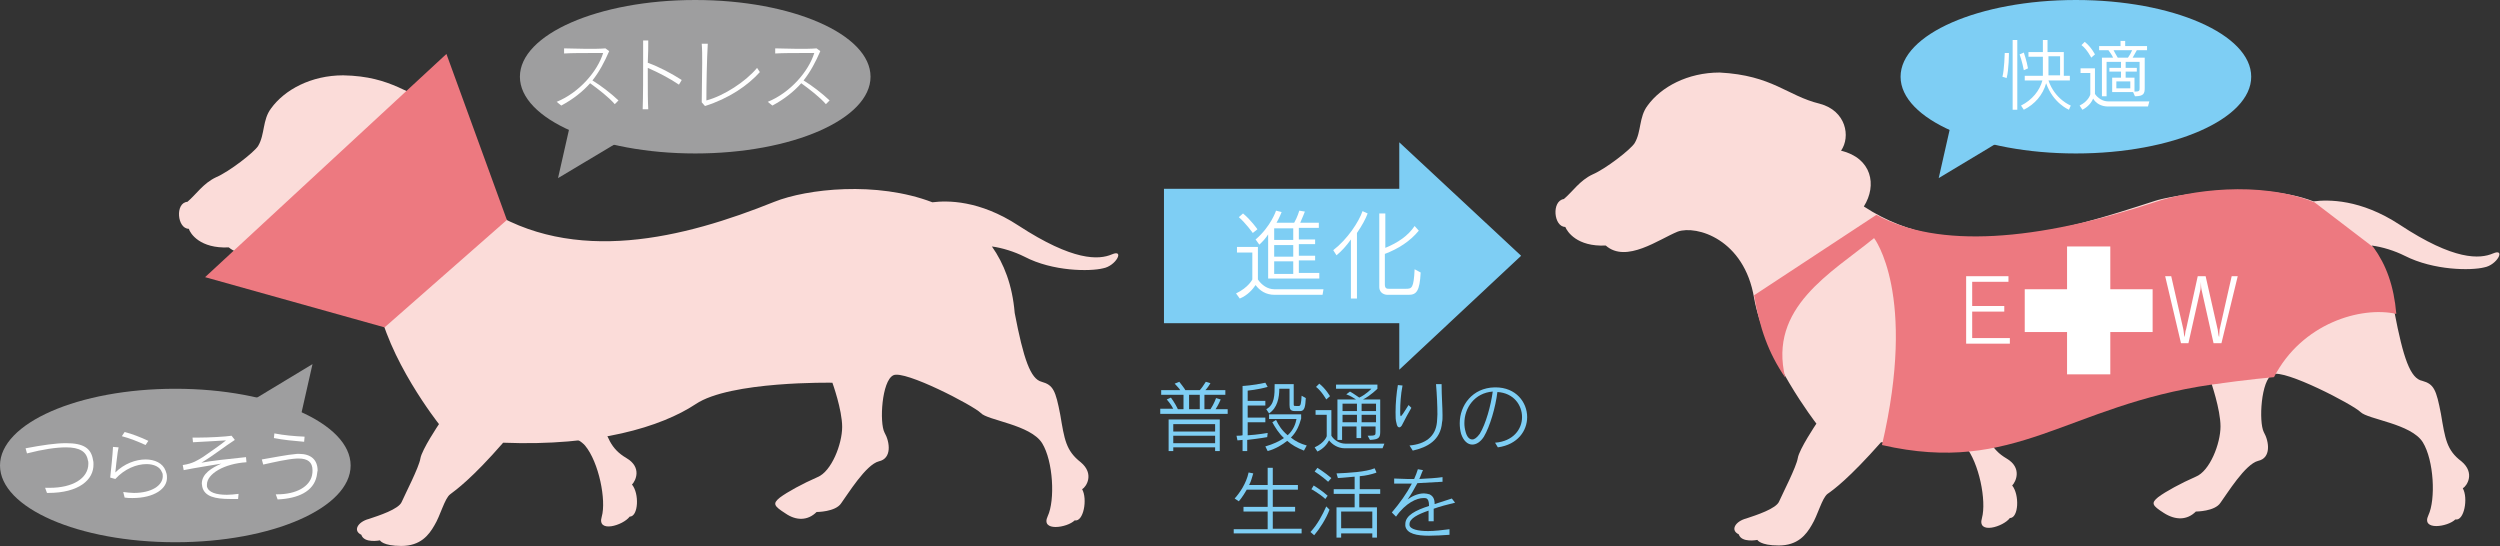
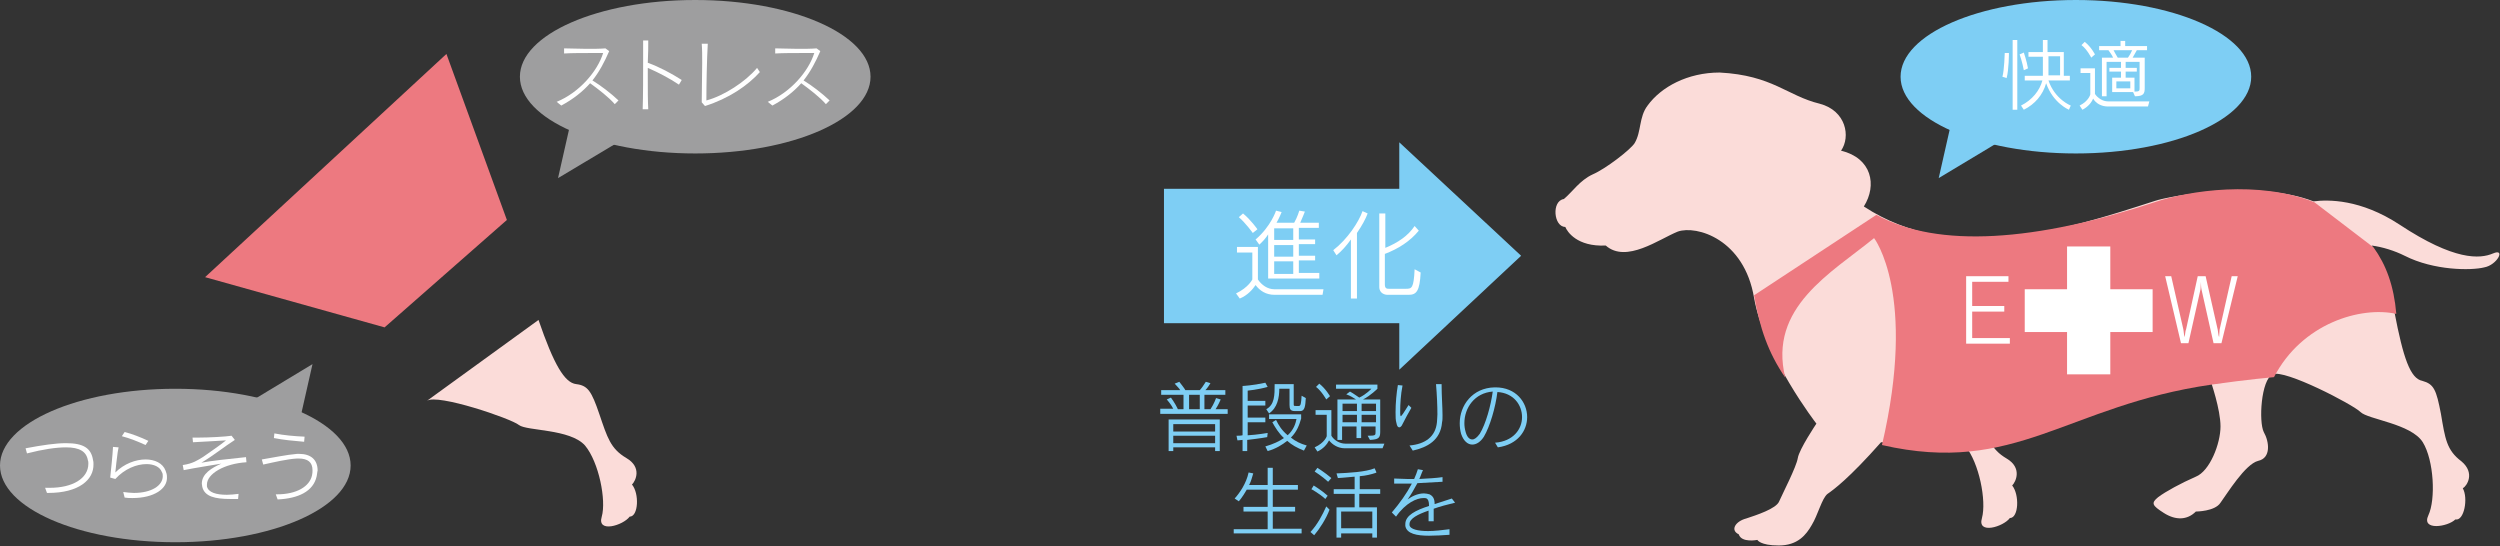
<svg xmlns="http://www.w3.org/2000/svg" version="1.1" id="レイヤー_1" x="0px" y="0px" viewBox="0 0 537.6 117.5" enable-background="new 0 0 537.6 117.5" xml:space="preserve">
  <rect x="0" y="0" width="537.6" height="117.5" fill="#333333" stroke="none" />
  <g>
    <g>
      <g>
        <g>
          <g>
            <g>
              <g>
                <g>
                  <path fill="#FBDCD9" d="M91.8,86.2c2.2-1.6,18.1,3.8,19.8,5.2c1.7,1.3,11,0.8,14.2,4.4c3,3.6,4.6,11.8,3.6,15.3          c-1.1,3.6,4.6,1.9,6,0c1.9,0,2.1-5,0.5-6.9c0.8-0.8,2.2-3.7-1.2-5.7c-3.4-2-4.1-4.4-5.8-9.4c-1.7-5-2.5-6.2-5-6.5          c-2.5-0.3-4.8-4.2-8.1-13.8" />
                  <g>
-                     <path fill="#FBDCD9" d="M94.7,22.5c5.7,1.5,6.7,7,4.6,10.1c6.6,1.6,7.7,7.4,4.9,12c19.2,12.6,42.9,6.6,62.3-1.2           c7-2.8,22-4.5,34,0.1c3.2-0.4,10.1-0.5,18.5,5c11.8,7.7,17.3,7.4,20.1,6.2c2.8-1.2,0.9,2.5-1.9,3           c-2.8,0.7-10.8,0.7-16.9-2.5c-2.2-1.1-4.8-1.9-7-2.2c2.6,3.7,4.4,8.3,4.9,14.3c1.9,9.9,3.4,14.2,5.8,14.8           c2.5,0.7,3,1.9,4,7.1c0.9,5.3,1.2,7.7,4.4,10.2c3,2.5,1.2,5.3,0.3,5.8c1.2,2.1,0.3,7.1-1.6,6.7c-1.6,1.6-7.4,2.5-5.8-0.9           c1.6-3.4,1.2-11.8-1.2-15.7c-2.5-4-11.8-4.9-13.2-6.5c-1.6-1.6-16.4-9.3-18.8-8.1c-2.5,1.2-3,10.2-1.9,12.3           c1.2,2.1,1.6,5.6-1.2,6.2c-2.8,0.7-6.7,7.1-8.1,9c-1.2,1.9-5.3,1.9-5.3,1.9c-1.9,1.9-4.4,1.9-6.7,0.3           c-2.5-1.6-2.8-2.1-1.2-3.4c1.6-1.2,4.9-3,8.1-4.4c3-1.2,5.3-7.1,5.3-10.8c0-3.7-2.1-9.5-2.1-9.5s-22-0.4-29.4,4.6           c-7.4,4.9-21.2,9.1-41.4,8.3c-6.7,7.7-10.2,10.2-11.4,11.1c-1.2,0.9-2.1,4.6-3.4,6.7c-1.2,2.1-3,4.4-7.1,4.4           c-4,0-4.6-1.2-4.6-1.2s-3.4,0.7-4-1.2c-1.9-0.9-0.7-2.8,1.6-3.4c2.1-0.7,6.5-2.1,7.1-3.7c0.7-1.6,3.7-7.4,4-9.3           c0.3-1.9,4-7.4,4-7.4S83.2,77.1,81.1,64.4C79,51.7,68.8,48.7,64.7,50.2c-4,1.6-11.1,6.7-15.5,3c-6.2,0.3-8.3-3-8.6-4           c-2.5,0-3-5.6-0.3-5.8c1.9-1.6,3.4-4,6.2-5.3c2.8-1.2,8.1-5.3,9-6.7c1.5-2.5,0.9-5.6,2.8-8.1c2.9-4,8.6-7.1,15.5-7.1           C84.5,16.4,87.7,20.7,94.7,22.5z" />
-                   </g>
+                     </g>
                </g>
              </g>
            </g>
            <polygon fill="#ED7980" points="82.7,70.4 109,47.3 96,11.6 44.1,59.6      " />
          </g>
          <g>
            <g>
              <g>
                <g>
                  <g>
                    <g>
                      <path fill="#FBDCD9" d="M388.6,86.2c2.2-1.6,18.1,3.8,19.8,5.2c1.7,1.3,11.1,0.8,14.2,4.5c3,3.6,4.6,11.8,3.6,15.5            c-1.1,3.6,4.6,1.9,6,0c1.9,0,2.1-5,0.5-7c0.8-0.8,2.2-3.8-1.2-5.8c-3.4-2-4.1-4.4-5.8-9.4c-1.7-5-2.5-6.2-5-6.5            c-2.5-0.3-4.8-4.2-8.1-13.8" />
                      <g>
                        <path fill="#FBDCD9" d="M391.3,22.3c5.7,1.5,6.7,7.1,4.6,10.1c6.6,1.6,7.8,7.4,4.9,12c19.2,12.6,42.6,5.3,62.6-1.2             c3.3-1.1,22.1-4.5,34.1,0.1c3.2-0.4,10.1-0.5,18.5,5c11.8,7.8,17.3,7.4,20.1,6.2c2.8-1.2,0.9,2.5-1.9,3             c-2.8,0.7-10.8,0.7-17.1-2.5c-2.2-1.1-4.8-1.9-7.1-2.2c2.6,3.7,4.4,8.5,4.9,14.3c1.9,9.9,3.4,14.3,6,14.8             c2.5,0.7,3,1.9,4,7.1c0.9,5.3,1.2,7.8,4.4,10.2c3,2.5,1.2,5.3,0.3,5.8c1.2,2.1,0.3,7.1-1.6,6.7c-1.6,1.6-7.4,2.5-5.8-0.9             c1.6-3.4,1.2-11.8-1.2-15.7c-2.5-4-11.8-4.9-13.4-6.5c-1.6-1.6-16.4-9.3-18.9-8.1c-2.5,1.2-3,10.2-1.9,12.4             c1.2,2.1,1.6,5.6-1.2,6.2c-2.8,0.7-6.7,7.1-8.1,9c-1.2,1.9-5.3,1.9-5.3,1.9c-1.9,1.9-4.4,1.9-6.9,0.3s-2.8-2.1-1.2-3.4             c1.6-1.2,4.9-3,8.1-4.4c3-1.2,5.3-7.1,5.3-10.8c0-3.7-2.1-9.7-2.1-9.7s-22-0.4-29.4,4.6c-7.4,4.9-21.2,9.1-41.5,8.5             c-6.9,7.8-10.2,10.2-11.5,11.1c-1.2,0.9-2.1,4.6-3.4,6.7c-1.2,2.1-3,4.4-7.1,4.4c-4,0-4.6-1.2-4.6-1.2s-3.4,0.7-4-1.2             c-1.9-0.9-0.7-2.8,1.6-3.4c2.1-0.7,6.5-2.1,7.1-3.7c0.7-1.6,3.7-7.4,4-9.3c0.3-1.9,4-7.4,4-7.4s-11.1-14.3-13.4-27             c-2.1-12.7-12.4-15.7-16.4-14.3c-4,1.6-11.1,6.9-15.5,3c-6.2,0.3-8.3-3-8.7-4c-2.5,0-3-5.6-0.3-6c1.9-1.6,3.4-4,6.2-5.3             c2.8-1.2,8.1-5.3,9-6.7c1.5-2.5,0.9-5.6,2.8-8.1c2.9-4,8.6-7.1,15.5-7.1C381.2,16.2,384.3,20.6,391.3,22.3z" />
                        <path fill="#ED7980" d="M383.9,81.2c-3.7-15.1,9.9-22.5,19.1-30c0,0,9.3,12,1.7,44.5c28.8,6.6,39.7-8.5,70.9-13             c7.7-1.1,13.4-1.6,13.4-1.6c6-11.6,18.7-15.3,26.3-13.6c-0.5-6-2.2-10.6-4.9-14.3l-12.7-9.7c-12-4.8-27-2.5-34.1-0.1             c-25.8,8.5-46.8,10.1-60.1,2.8l-26.3,17.3C378.4,70.5,380.2,75.8,383.9,81.2z" />
                      </g>
                    </g>
                    <g>
                      <g>
                        <g>
                          <g>
                            <path fill="#FFFFFF" d="M422.8,73.8V59.4h9.1v1.2h-7.8v5.2h6.9v1.2h-6.9v5.7h8.1v1.2H422.8L422.8,73.8z" />
                            <path fill="#FFFFFF" d="M477.7,73.8H476l-2.6-11.6c-0.1-0.4-0.1-1.3-0.1-1.6l0,0c0,0.3-0.1,1.1-0.1,1.6l-2.6,11.6h-1.6               l-3.4-14.4h1.3l2.6,11.4c0.1,0.4,0.1,1.2,0.3,1.7l0,0c0.1-0.5,0.1-1.3,0.3-1.7l2.5-11.4h1.7l2.6,11.5               c0.1,0.4,0.1,1.2,0.3,1.6l0,0c0-0.4,0.1-1.2,0.1-1.6l2.6-11.5h1.3L477.7,73.8z" />
                          </g>
                          <polygon fill="#FFFFFF" points="462.9,62.2 453.8,62.2 453.8,53 444.5,53 444.5,62.2 435.4,62.2 435.4,71.4 444.5,71.4               444.5,80.5 453.8,80.5 453.8,71.4 462.9,71.4             " />
                        </g>
                      </g>
                    </g>
                  </g>
                </g>
              </g>
            </g>
          </g>
        </g>
        <g>
          <g>
            <g>
              <path fill="#7ECEF4" d="M249.5,88.9v-1h2.8c-0.5-1-1.4-2-1.4-2l0.9-0.4c0,0,0.9,1.2,1.5,2.5h1.2v-3.1h-4.8v-1h4.1        c-0.3-0.5-0.7-0.8-1.2-1.4l1-0.4c0.6,0.8,1.1,1.4,1.3,1.8h3.1c0.3-0.3,0.8-1,1.3-1.8l1,0.3c-0.3,0.5-0.7,1.1-1.1,1.5h4.3v1        H259V88h1.3c0.8-1.2,1.2-2.4,1.2-2.4l1,0.3c0,0-0.5,1.2-1.1,2.1h2.6v1H249.5z M261.3,97v-0.8h-9V97h-1v-6.8h11V97H261.3z         M261.3,91.2h-9v1.6h9V91.2z M261.3,93.7h-9v1.6h9V93.7z M258,84.9h-2.3V88h2.3V84.9z" />
              <path fill="#7ECEF4" d="M268.3,84v2.2h3.8v1h-3.8v2.6h3.8v1h-3.8v2.8c0,0,0.1,0,0.1,0c1.9-0.1,4.2-0.5,4.2-0.5l-0.1,0.9        c0,0-1.6,0.3-4.3,0.6V97h-1v-2.4c-0.3,0-0.7,0.1-1.1,0.1l-0.2-1c0.4,0,0.9,0,1.3-0.1V83c0,0,2.2-0.1,4.9-0.7l0.5,0.9        C270.5,83.8,268.3,84,268.3,84z M280.4,96.9c-1.5-0.6-2.6-1.2-3.6-2.1c-1,0.8-2.4,1.7-4.2,2.2l-0.5-1c1.7-0.5,3-1.1,4-1.8        c-1.1-1-1.9-2.3-2.5-3.4l0.8-0.5c0.6,1.2,1.2,2.2,2.5,3.3c1.3-1.2,1.7-2.5,1.9-3.5h-5.9v-1h6.9v0.9c-0.4,1.4-0.9,2.8-2.2,4.1        c1,0.8,2,1.3,3.4,1.7L280.4,96.9z M279.6,88.4h-1.1c-1,0-1.2-0.4-1.2-1.3v-3.5h-2.2c0,1.9-0.4,4.1-2.2,5.3l-0.6-0.9        c1.8-1,1.8-3,1.8-5.4h4.1v4.2c0,0.5,0,0.5,0.5,0.5h0.6c0.4,0,0.5-0.5,0.6-2.2l0.9,0.5C280.7,87.3,280.6,88.4,279.6,88.4z" />
              <path fill="#7ECEF4" d="M297.3,96.4h-8.1c-1.5,0-2.7-0.8-3.4-1.7c-0.4,0.8-1.2,1.8-2.5,2.4l-0.6-0.9c2.2-1,2.6-2.4,2.6-2.4        v-4.6h-2.4v-1h3.4v5.5c0.6,1,1.8,1.7,3,1.7h8.4L297.3,96.4z M285.2,85.9c0,0-1-1.8-2.2-2.7l0.7-0.7c1.4,1.1,2.3,2.7,2.3,2.7        L285.2,85.9z M294.6,94.6l-0.5-0.9c1.7,0,1.7-0.1,1.7-0.8v-1.2h-3.1v2.5h-1v-2.5h-3.1v2.9h-1v-8.7h4c-0.5-0.3-1.2-0.8-2.1-1.1        l0.8-0.6c0.9,0.5,1.5,1,2,1.3c1.5-0.7,2.6-1.9,2.6-1.9h-7.6v-0.9h8.9v0.9c0,0-1.5,1.5-3.1,2.3l0.2,0h3.5v7        C296.8,94.2,296.4,94.5,294.6,94.6z M291.8,86.8h-3.1v1.6h3.1V86.8z M291.8,89.2h-3.1v1.6h3.1V89.2z M295.9,86.8h-3.1v1.6h3.1        V86.8z M295.9,89.2h-3.1v1.6h3.1V89.2z" />
              <path fill="#7ECEF4" d="M301.6,91.2c-0.2,0.5-0.5,0.7-0.7,0.7c-0.3,0-0.5-0.3-0.6-0.9c-0.2-0.6-0.2-1.4-0.2-2.4        c0-1.9,0.2-4.1,0.5-5.8l1,0.1c-0.4,2-0.5,4.1-0.5,5.4c0,0.3,0,0.5,0,0.7c0,0.3,0.1,0.5,0.1,0.5c0.2,0,0.7-0.8,1.7-2.4l0.6,0.6        C302.8,88.9,302.2,90,301.6,91.2z M310.1,90.8c-0.3,3.9-3.2,5.4-6.3,6.1l-0.7-1.1c3.4-0.3,5.6-1.9,5.9-5c0-0.4,0.1-1,0.1-1.7        c0-1.7-0.1-4.2-0.3-6.5h1.2c0,2.6,0.2,4.9,0.2,6.7C310.2,89.9,310.2,90.4,310.1,90.8z" />
              <path fill="#7ECEF4" d="M322.1,96.2l-0.6-1c3.9-0.3,5.8-2.9,5.8-5.5c0-2.6-1.8-5.2-5.3-5.4c-0.4,3.3-1.6,7.4-2.9,9.6        c-0.7,1.1-1.6,1.7-2.5,1.7c-1,0-1.9-0.8-2.4-2.3c-0.2-0.7-0.3-1.5-0.3-2.3c0-3.8,2.7-7.6,7.5-7.7c0.1,0,0.1,0,0.2,0        c4.4,0,6.8,3.2,6.8,6.4C328.4,92.6,326.4,95.6,322.1,96.2z M314.9,91c0,0.7,0.1,1.3,0.3,2c0.3,1,0.8,1.5,1.4,1.5        c0.5,0,1-0.4,1.6-1.2c1.3-2.1,2.4-6.1,2.8-9.1C317.1,84.5,314.9,87.7,314.9,91z" />
              <path fill="#7ECEF4" d="M265.3,114.8v-1h7.3V110h-5.2v-1h5.2v-3.7h-4.5c-0.9,1.6-1.7,2.5-1.7,2.5l-0.9-0.6        c1-1.1,2.5-3.2,3-5.6l1,0.2c-0.3,0.9-0.4,1.6-0.9,2.5h4v-3.7h1.1v3.7h5.4v1h-5.4v3.7h4.8v1h-4.8v3.7h6.2v1H265.3z" />
              <path fill="#7ECEF4" d="M282.6,115.1l-0.8-0.7c1.5-1.6,2.6-3.7,3.4-5.5l0.7,0.7C285.2,111.5,283.8,113.7,282.6,115.1z         M285,107.3c-1.3-1.2-3-2.1-3-2.1l0.5-0.8c0,0,1.8,1.1,3,2.2L285,107.3z M285.6,103.6c-1.3-1.2-2.9-2.2-2.9-2.2l0.6-0.8        c0,0,1.6,1,3,2.2L285.6,103.6z M292.3,106.2v2.9h3.8v6.5h-1v-0.9h-6.7v0.9h-1v-6.5h3.9v-2.9h-4.5v-1h4.5v-2.7        c-1.9,0.2-3.6,0.3-3.6,0.3l-0.3-1c2.5-0.1,6.3-0.3,8.2-1.1l0.4,0.9c-0.1,0-0.1,0.1-0.2,0.1c-0.9,0.3-2.1,0.6-3.4,0.7v2.8h4.4        v1H292.3z M295.1,110h-6.7v3.6h6.7V110z" />
              <path fill="#7ECEF4" d="M308.3,109.4c0,0.5,0,1,0,1.7c0,0.3,0,0.6,0,1l-1.1,0c0-0.9,0-1.7,0-2.3c-2.3,0.8-4.1,1.7-4.1,2.9        c0,0.1,0,0.1,0,0.2c0.1,0.9,1.8,1.3,4,1.3c1.4,0,3.1-0.2,4.6-0.4l0,1.2c-1.4,0.1-3,0.2-4.4,0.2c-2.6,0-4.8-0.4-5.1-2.1        c0-0.1,0-0.3,0-0.4c0-1.9,2.3-3,5.1-3.9c0-1-0.2-1.4-0.5-1.6c-0.2-0.1-0.4-0.1-0.7-0.1c-1.4,0-3.8,1-5.9,4l-0.9-0.9        c1.7-2,3.2-4.1,4.3-6.2c-0.9,0-1.9,0-2.8,0c-0.3,0-0.7,0-1,0l0-1.1c0.8,0,1.8,0.1,2.8,0.1c0.5,0,1,0,1.5,0        c0.3-0.7,0.6-1.4,0.8-2.1l1.1,0.2c-0.3,0.6-0.5,1.3-0.8,1.9c1.9-0.1,3.7-0.2,5-0.4l0,1c-1.6,0.1-3.5,0.2-5.4,0.3        c-0.7,1.3-1.4,2.5-2.1,3.5c0.8-0.6,2.1-1.3,3.5-1.3c0.4,0,0.8,0.1,1.2,0.2c0.8,0.4,1.1,1,1.1,2.1c1.2-0.4,2.5-0.8,3.7-1.2        l0.7,0.9C311.2,108.5,309.7,108.9,308.3,109.4z" />
            </g>
          </g>
        </g>
        <g>
          <g>
            <g>
              <g>
                <g>
                  <polygon fill="#7ECEF4" points="300.9,30.6 327.1,55 300.9,79.5         " />
                  <rect x="250.3" y="40.6" fill="#7ECEF4" width="58.3" height="28.9" />
                </g>
              </g>
            </g>
          </g>
          <g>
            <g>
              <g>
                <path fill="#FFFFFF" d="M284.4,63.4h-10.3c-1.9,0-3.2-0.9-4.1-2.1c-0.6,0.9-1.7,2.2-3.4,2.9l-0.8-1.1c2.7-1.3,3.5-3,3.5-3         v-5.8H266v-1.2h4.5v7c0.8,1.2,2.1,2.1,3.5,2.1h10.6L284.4,63.4z M269.4,50.1c0,0-1.5-2.1-3-3.4l0.9-0.8         c1.7,1.4,3.1,3.4,3.1,3.4L269.4,50.1z M272.7,60.1v-9.7c-0.5,0.8-1.2,1.6-1.9,2.2l-0.8-1.1c3.3-2.8,4.4-6.2,4.4-6.2l1.2,0.3         c0,0-0.5,1.3-1.1,2.3h3.8c0.7-1.2,1.1-2.6,1.1-2.6l1.2,0.2c0,0-0.5,1.3-1,2.4h4v1.1h-4.3v2.5h3.5v1h-3.5v2.5h3.5v1h-3.5v2.7         h4.4v1.2H272.7z M278.1,49.1H274v2.5h4.1V49.1z M278.1,52.7H274v2.5h4.1V52.7z M278.1,56.2H274v2.7h4.1V56.2z" />
-                 <path fill="#FFFFFF" d="M291.8,50.1v14.1h-1.3V51.5c-1,1.4-2,2.5-3.1,3.4l-0.7-1.1c3.1-2.4,5.5-6.1,6.3-8.4l1.1,0.5         C293.7,47,292.9,48.5,291.8,50.1z M302.9,63.4h-4.6c-0.3,0-1.7-0.2-1.7-1.7V45.9h1.3v7.4c2.7-1.1,4.9-2.6,6.3-4.7l0.9,1         c-1.9,2.3-4.4,3.9-7.3,5v6.6c0,0.9,0.5,0.9,0.9,0.9c0,0,0.1,0,0.1,0h3.2c0.1,0,0.2,0,0.3,0c1.3,0,1.7-0.1,1.9-4.2l1.3,0.7         C305.3,62.6,304.6,63.4,302.9,63.4z" />
+                 <path fill="#FFFFFF" d="M291.8,50.1v14.1h-1.3V51.5c-1,1.4-2,2.5-3.1,3.4l-0.7-1.1c3.1-2.4,5.5-6.1,6.3-8.4l1.1,0.5         C293.7,47,292.9,48.5,291.8,50.1z M302.9,63.4h-4.6c-0.3,0-1.7-0.2-1.7-1.7V45.9h1.3v7.4c2.7-1.1,4.9-2.6,6.3-4.7l0.9,1         c-1.9,2.3-4.4,3.9-7.3,5v6.6c0,0.9,0.5,0.9,0.9,0.9c0,0,0.1,0,0.1,0h3.2c0.1,0,0.2,0,0.3,0c1.3,0,1.7-0.1,1.9-4.2l1.3,0.7         C305.3,62.6,304.6,63.4,302.9,63.4" />
              </g>
            </g>
          </g>
        </g>
      </g>
      <g>
        <g>
          <polygon fill="#9E9E9F" points="120,38.3 135.4,29.1 123.1,24.6     " />
          <ellipse fill="#9E9E9F" cx="149.5" cy="16.5" rx="37.7" ry="16.5" />
        </g>
        <g>
          <path fill="#FFFFFF" d="M132.2,22.4c-1.3-1.5-3.5-3.2-5.3-4.5c-1.6,1.8-3.6,3.4-6.2,4.8l-1-0.8c4.9-2,8.8-6.6,10-10.5      c-0.6,0-1.4,0-2.2,0c-2.1,0-4.6,0-6.2,0.1v-1.1c1.3,0,3.1,0.1,4.8,0.1c1.5,0,3,0,4.1-0.1l0.8,0.6c-1,2.3-2.1,4.4-3.6,6.3      c1.8,1.1,3.9,2.7,5.6,4.3L132.2,22.4z" />
          <path fill="#FFFFFF" d="M146,18.2c-2.1-1.4-4.4-2.6-6.7-3.6c0,0.7,0,1.5,0,2.3c0,2.4,0,4.9,0.1,6.6l-1.2,0      c0.1-2.7,0.1-7.2,0.1-10.8c0-1.5,0-2.9,0-4l1.1,0c0,1.2,0,2.8-0.1,4.8c2.5,0.9,5.1,2.3,7.3,3.7L146,18.2z" />
          <path fill="#FFFFFF" d="M151.6,22.8l-0.7-0.8c0-2.6,0.1-5.7,0.1-8.5c0-1.5,0-3-0.1-4.1l1.3,0c-0.2,3.3-0.3,9.2-0.3,12.2      c3.8-1,8.5-4.1,10.9-7l0.6,0.9C160.8,18.4,156.7,21.2,151.6,22.8z" />
          <path fill="#FFFFFF" d="M177.6,22.4c-1.3-1.5-3.5-3.2-5.3-4.5c-1.6,1.8-3.6,3.4-6.2,4.8l-1-0.8c4.9-2,8.8-6.6,10-10.5      c-0.6,0-1.4,0-2.2,0c-2.1,0-4.6,0-6.2,0.1v-1.1c1.3,0,3.1,0.1,4.8,0.1c1.5,0,3,0,4.1-0.1l0.8,0.6c-1,2.3-2.1,4.4-3.6,6.3      c1.8,1.1,3.9,2.7,5.6,4.3L177.6,22.4z" />
        </g>
      </g>
      <g>
        <g>
          <polygon fill="#7ECEF4" points="416.9,38.3 432.2,29.1 420,24.6     " />
          <ellipse fill="#7ECEF4" cx="446.4" cy="16.5" rx="37.7" ry="16.5" />
        </g>
        <g>
          <path fill="#FFFFFF" d="M431.5,16.8l-0.9-0.3c0.4-1.4,0.5-5.1,0.5-5.1l0.9,0C432,11.4,432,15,431.5,16.8z M432.8,23.6v-15h1v15      H432.8z M435.2,15.1c-0.3-1.7-0.9-3.4-0.9-3.4l0.9-0.4c0,0,0.6,1.7,0.9,3.4L435.2,15.1z M444.9,23.6c0,0-3.4-1.4-4.9-5.7      c-0.7,2.5-2.4,4.5-4.8,5.7l-0.6-0.9c2.4-1.2,4-3.2,4.6-5.4h-3.8v-1h3.9v-4.1h-3.1v-1h3.1V8.6h1v2.6h3.5v5.1h1.3v1h-4.6      c1.4,4.1,4.8,5.4,4.8,5.4L444.9,23.6z M443,12.1h-2.5v4.1h2.5V12.1z" />
          <path fill="#FFFFFF" d="M461.9,22.9h-8.6c-1.5,0-2.6-0.7-3.2-1.7c-0.3,0.8-1.1,1.8-2.3,2.4l-0.6-0.9c2-1,2.3-2.4,2.3-2.4v-4.6      h-2.1v-1h3.1v5.5c0.6,0.9,1.7,1.6,2.8,1.6h8.9L461.9,22.9z M449.7,12.4c0,0-0.9-1.8-2.1-2.7l0.7-0.7c1.4,1.1,2.2,2.7,2.2,2.7      L449.7,12.4z M459.5,10.8c-0.3,0.6-0.7,1.2-0.9,1.6h2.6v6.5c0,1.2-0.2,1.8-2.1,1.8l-0.4-0.9h-4.5v-3.1h1.9v-1.3h-2.5v-0.8h2.5      v-1.3H453v7.4h-1v-8.3h2.4c-0.2-0.5-0.7-1.2-1-1.6h-2V9.9h4.6V8.8h1v1.1h4.7v0.9H459.5z M454.5,10.8c0.2,0.4,0.6,1.1,0.9,1.6      h2.2c0.3-0.4,0.7-1.1,0.9-1.6H454.5z M458.1,17.5h-3V19h3V17.5z M460.2,13.3h-3.1v1.3h2.4v0.8h-2.4v1.3h1.9v3      c1.1,0,1.1-0.2,1.1-0.8V13.3z" />
        </g>
      </g>
      <g>
        <g>
          <polygon fill="#9E9E9F" points="67.2,78.3 51.8,87.6 64.1,92     " />
          <ellipse fill="#9E9E9F" cx="37.7" cy="100.1" rx="37.7" ry="16.5" />
        </g>
        <g>
          <path fill="#FFFFFF" d="M10.4,106c-0.1,0-0.2,0-0.3,0l-0.4-1.1c0.3,0,0.7,0,1,0c4.9,0,8.3-2,8.3-5.2c0-0.2,0-0.5-0.1-0.7      c-0.3-1.9-1.8-2.8-4.7-2.8c-2.1,0-4.9,0.4-8.4,1.3l-0.3-1.1c3.7-0.7,6.5-1.1,8.7-1.1c3.8,0,5.4,1.1,5.8,3.6      c0.1,0.3,0.1,0.6,0.1,0.9C20.2,103.2,16.9,106,10.4,106z" />
          <path fill="#FFFFFF" d="M28.5,107.1c-0.6,0-1.1,0-1.7-0.1l-0.3-1.2c0.8,0.1,1.6,0.2,2.3,0.2c3.8,0,6.2-1.6,6.2-3.6      c0-0.3,0-0.6-0.2-0.9c-0.4-1.1-1.7-1.7-3.3-1.7c-2.1,0-4.7,1-6.7,3.2l-1.1-0.3c0.2-2,0.5-4.6,0.6-6.6l1.2,0.1      c-0.1,0.4-0.1,0.7-0.2,1.1c-0.2,1.5-0.4,3.2-0.5,4.3c1.9-1.9,4.4-2.8,6.5-2.8c2,0,3.7,0.8,4.3,2.4c0.2,0.5,0.3,0.9,0.3,1.3      C36.1,105.1,33.1,107.1,28.5,107.1z M31.3,95.7c-1.5-0.7-3.5-1.5-5.1-1.9l0.6-0.9c1.6,0.4,3.4,1.1,5.1,1.9L31.3,95.7z" />
          <path fill="#FFFFFF" d="M44.5,104.2c0,0.1,0,0.3,0,0.4c0.3,1.3,2,1.8,4.3,1.8c0.8,0,1.6-0.1,2.5-0.2l-0.1,1.1      c-0.6,0-1.1,0-1.7,0c-3.2,0-5.5-0.5-6-2.6c0-0.2-0.1-0.5-0.1-0.7c0-2.1,2.1-3.4,4.2-4.3c-2.3,0.4-5.1,0.8-8.1,1.4l-0.2-1.1      c2.2-0.3,3.3-1.1,4.3-1.7c1-0.7,3.8-2.6,5-3.6c-1.9,0.1-4.9,0.3-7.1,0.4l-0.1-1c0.3,0,0.7,0,1.2,0c2.4,0,5.9-0.2,7.2-0.4      l0.7,0.9c-2.2,1.4-4.8,3.5-7.2,4.9c2-0.4,5.8-0.8,9.6-1.2l0.1,1.1C48.2,99.7,44.5,101.9,44.5,104.2z" />
          <path fill="#FFFFFF" d="M68.1,102.4c-0.7,3.3-4,4.8-8.4,5l-0.4-1.1c0.1,0,0.2,0,0.3,0c4.2,0,7-1.7,7.5-4.1      c0.1-0.4,0.1-0.8,0.1-1.1c0-1.7-1-2.5-3-2.5c-0.1,0-0.2,0-0.3,0c-2.1,0.1-5,0.8-7.3,1.3l-0.3-1.1c2.5-0.4,5.2-1,7.6-1.2      c0.1,0,0.3,0,0.4,0c2.6,0,4,1.3,4,3.6C68.2,101.5,68.2,102,68.1,102.4z M65.4,95c-2.3-0.2-4.5-0.4-6.5-0.8l0.1-1      c2.1,0.4,4.2,0.6,6.5,0.7L65.4,95z" />
        </g>
      </g>
    </g>
  </g>
</svg>